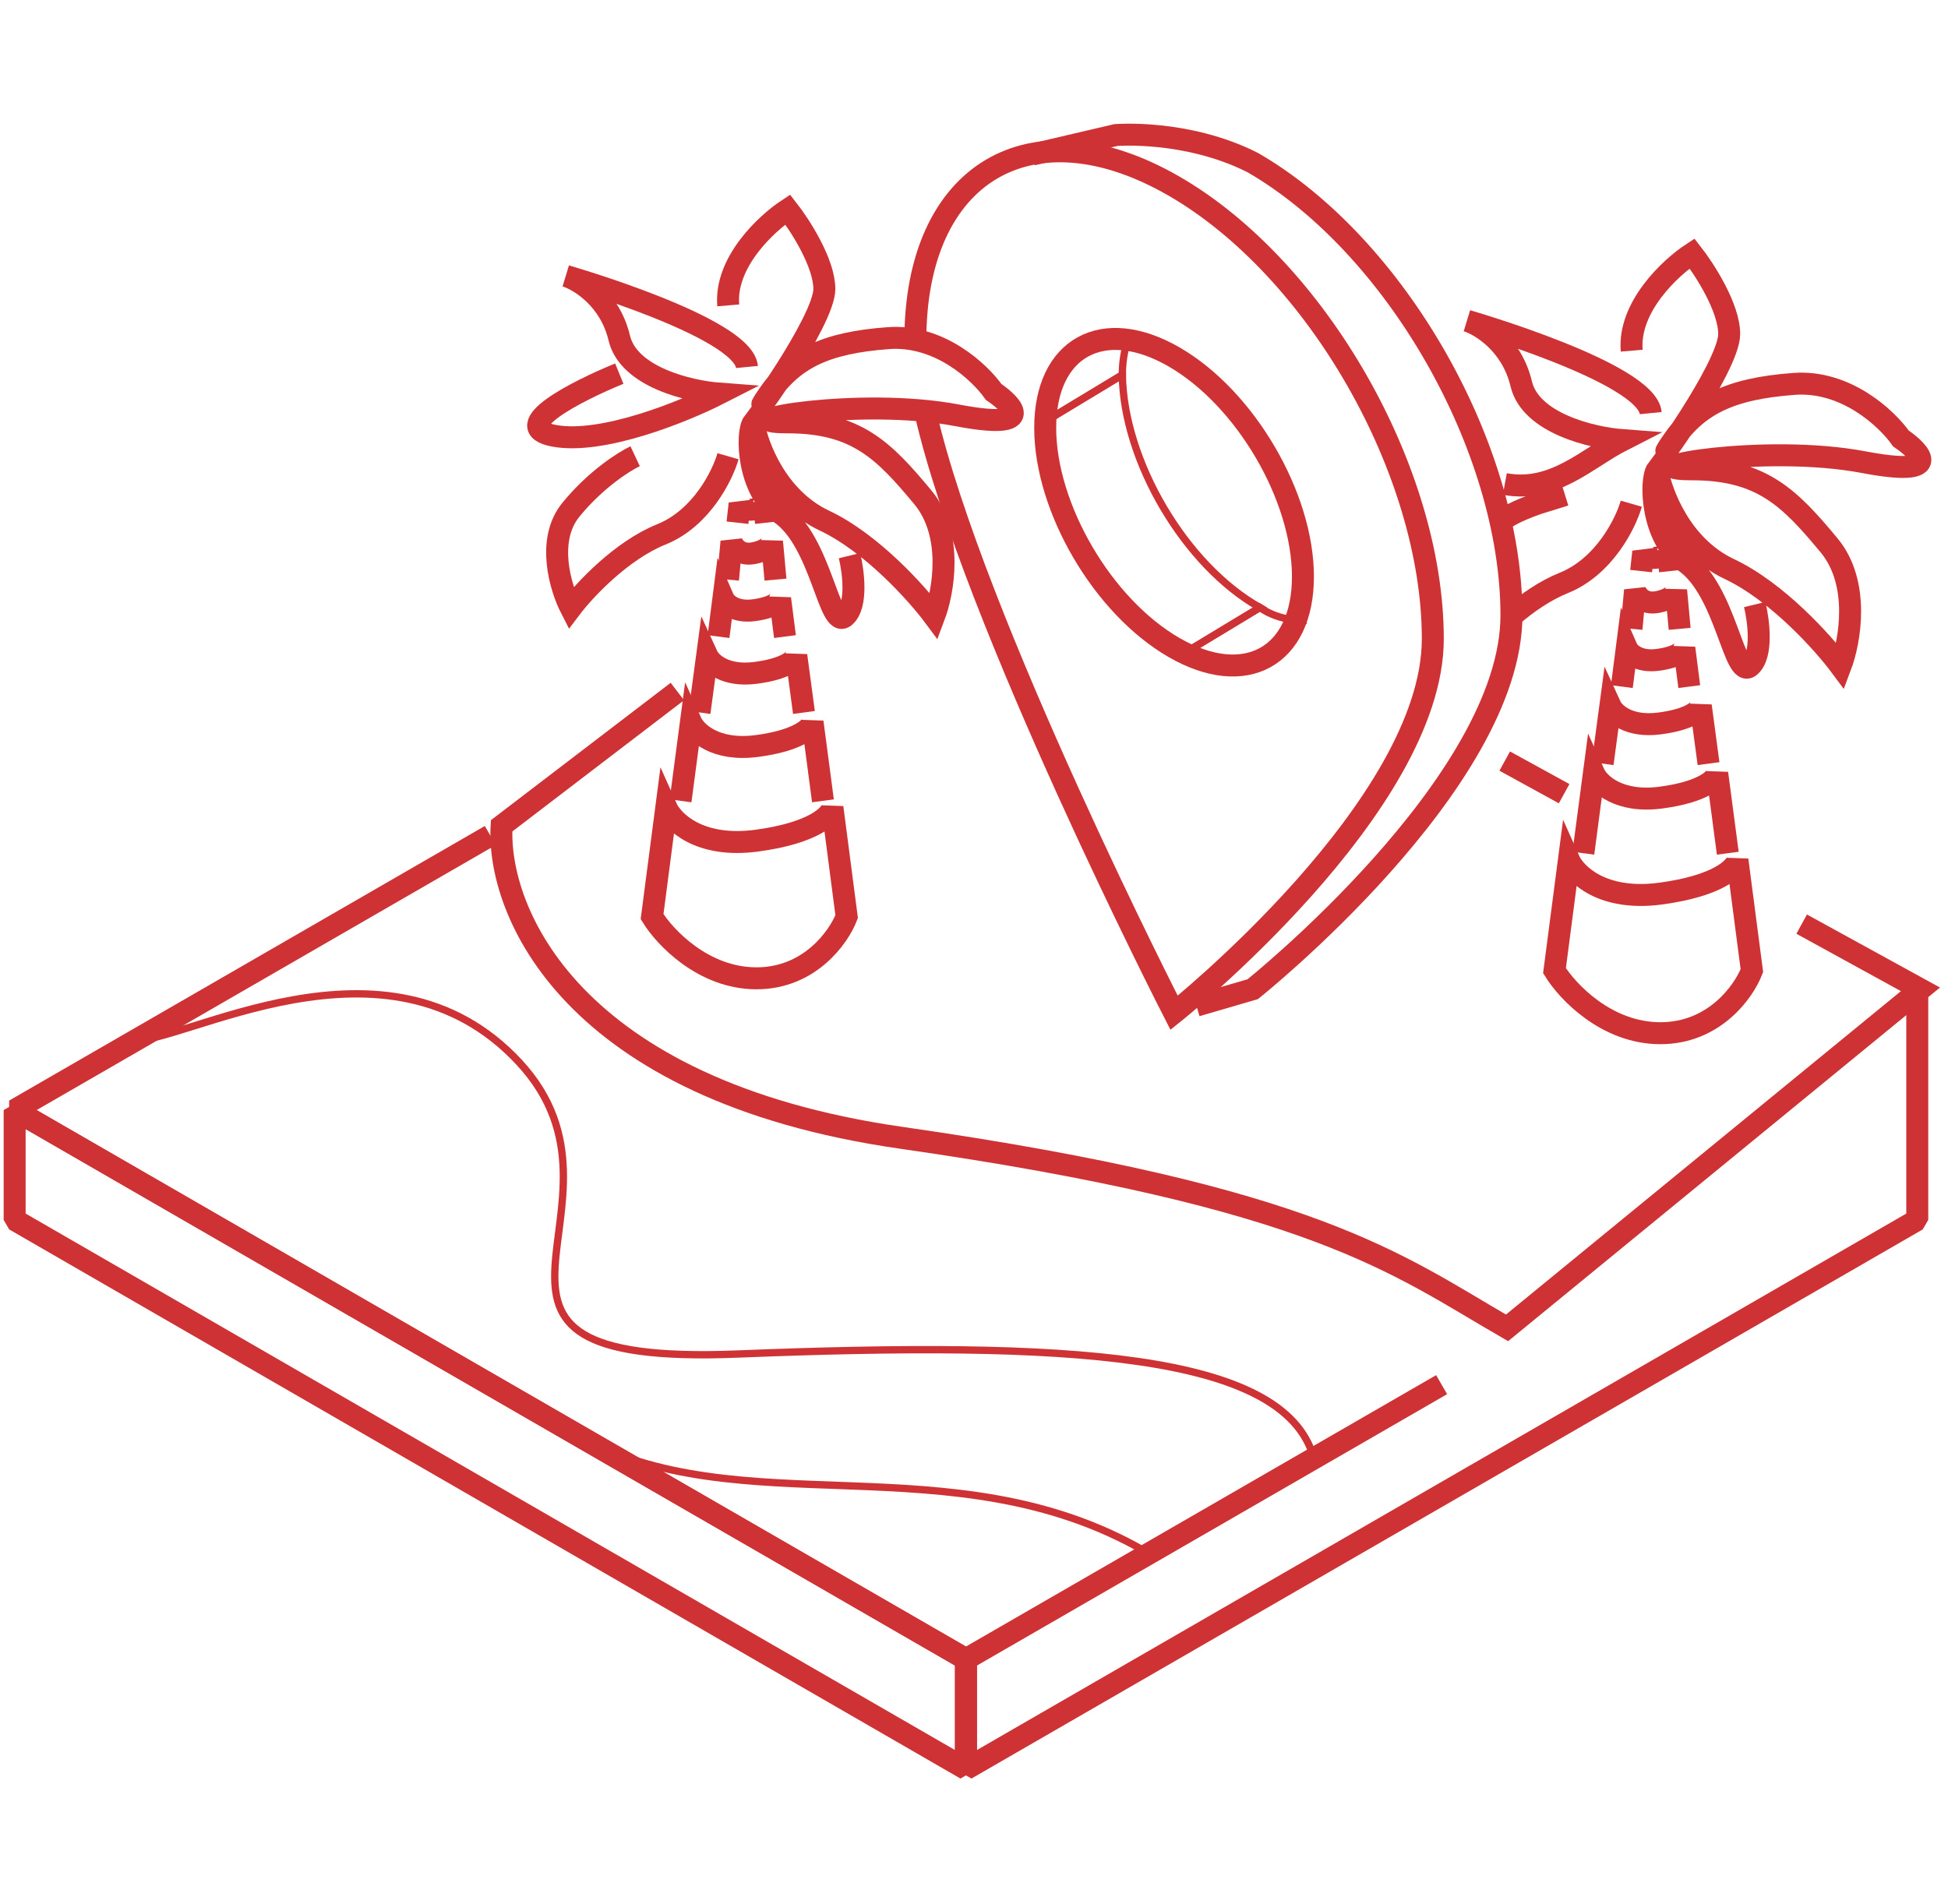
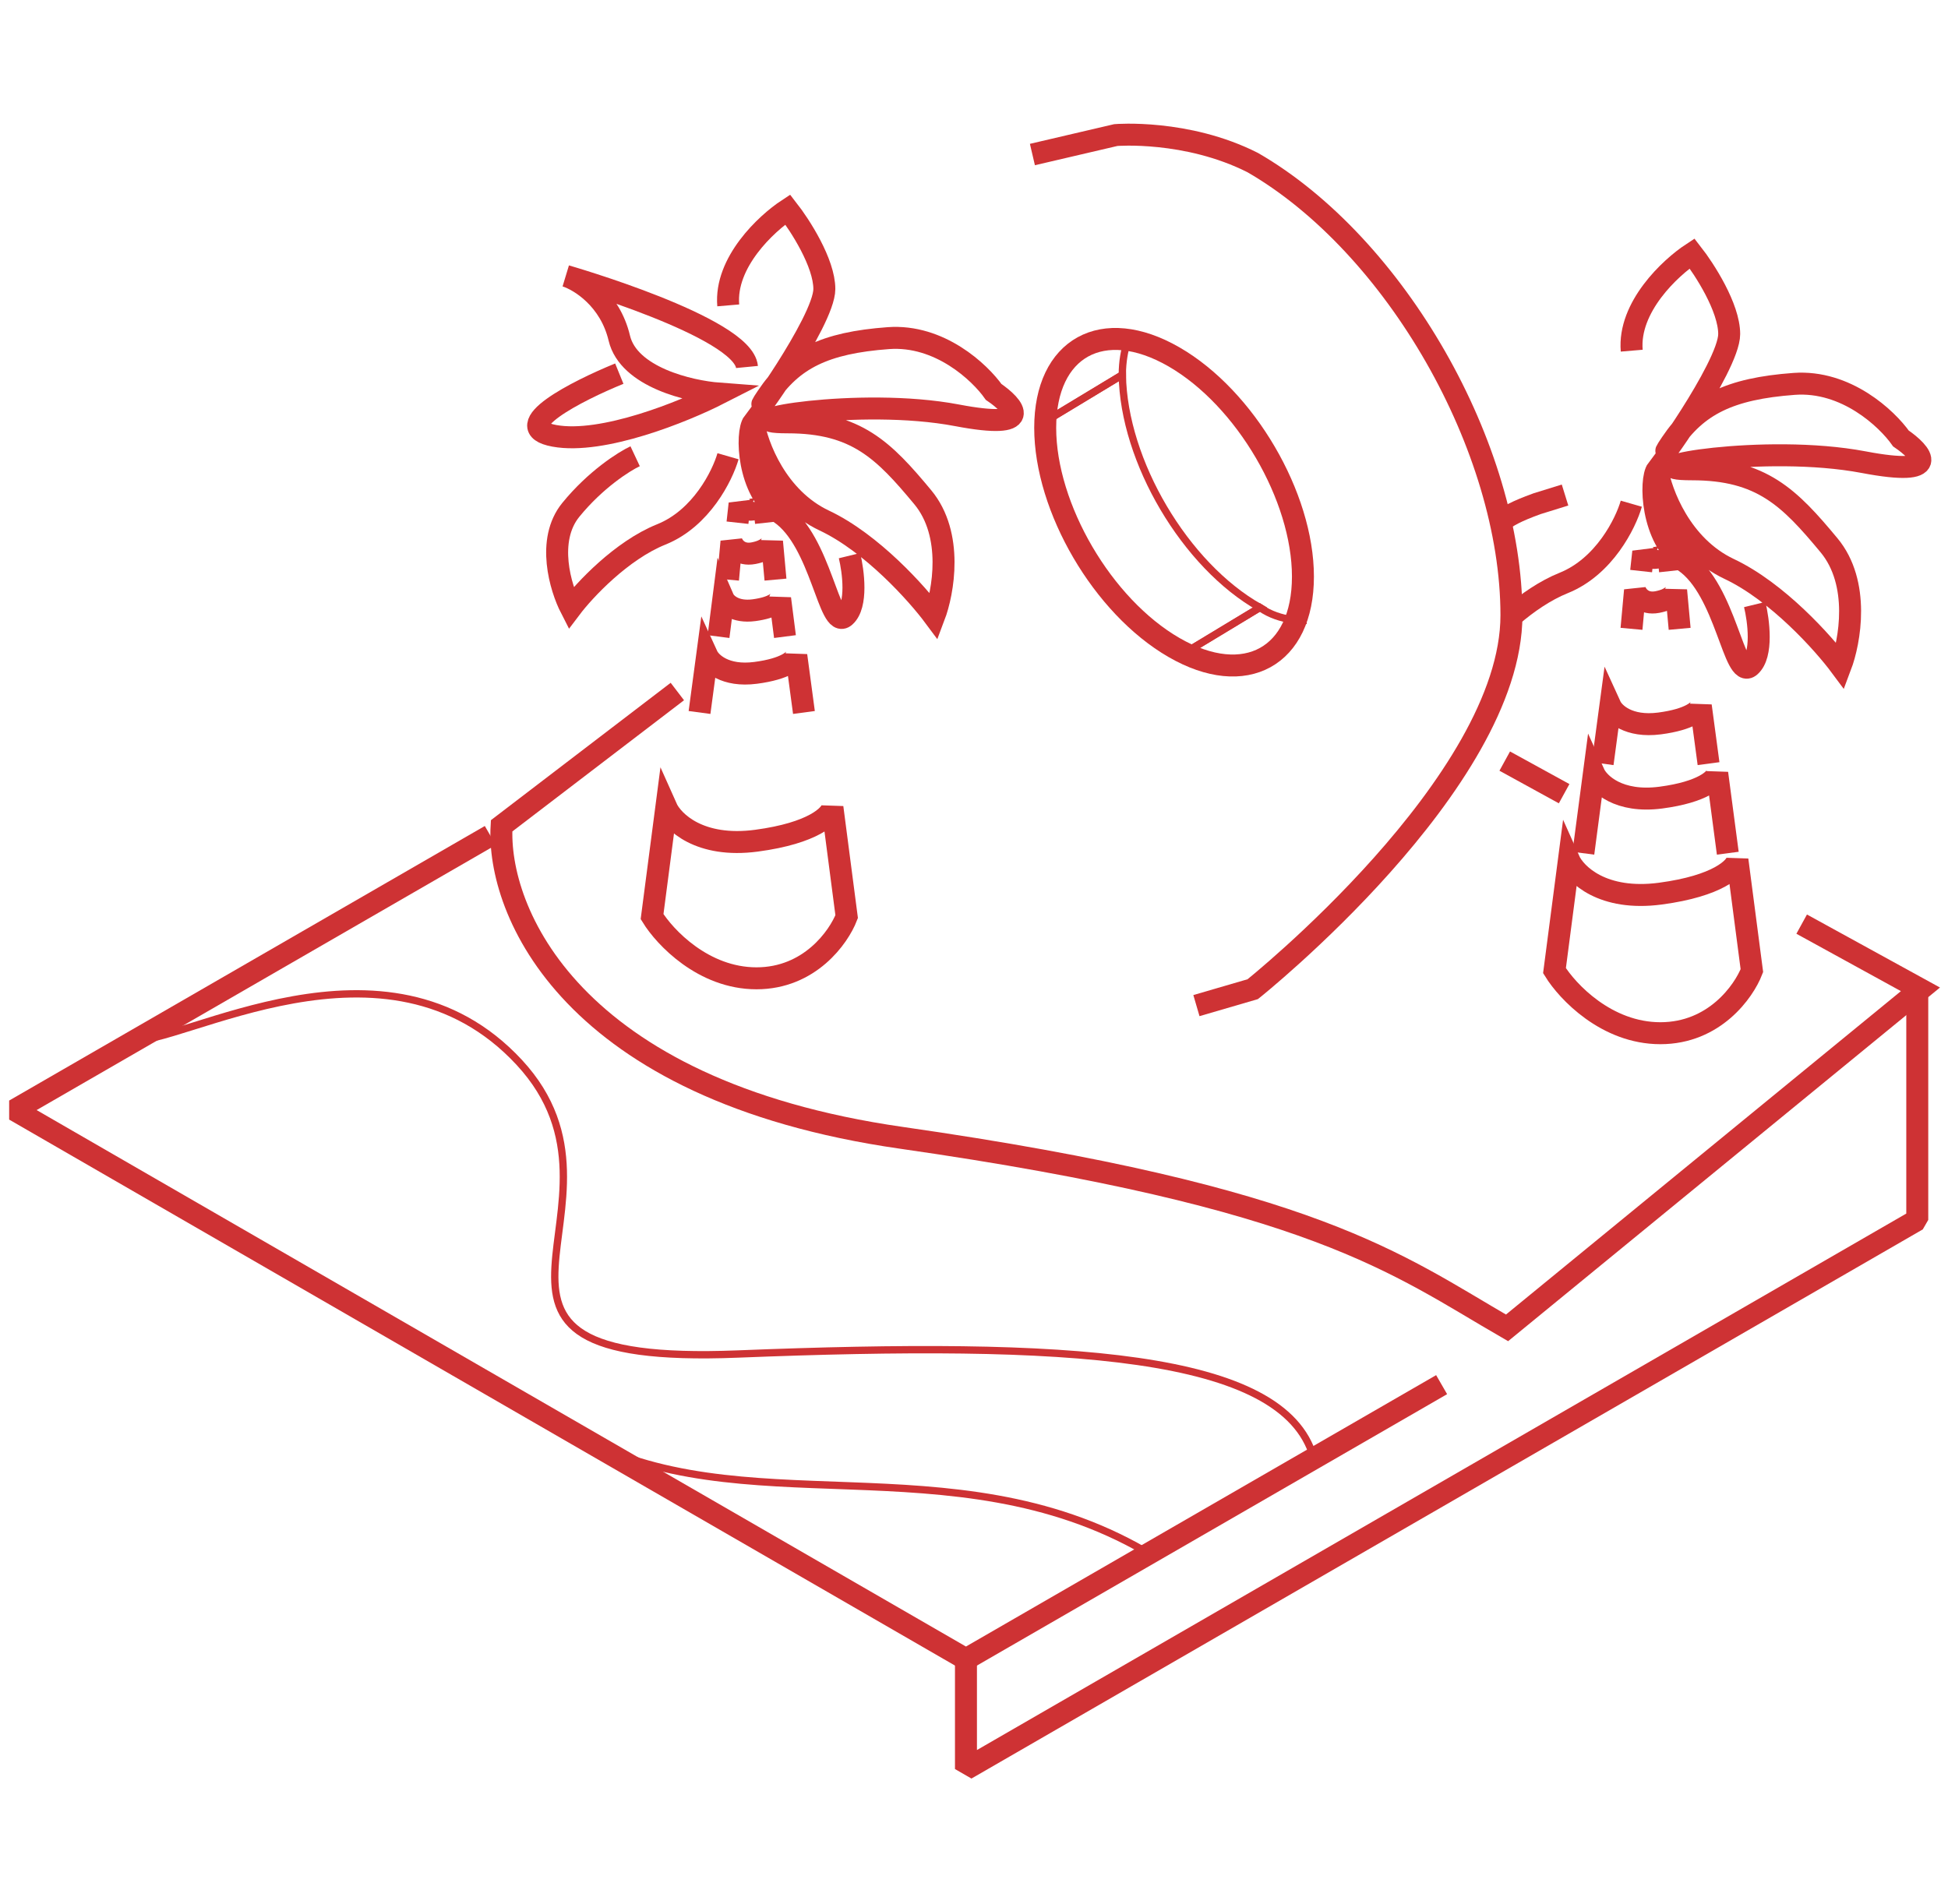
<svg xmlns="http://www.w3.org/2000/svg" width="133" height="130" viewBox="0 0 133 130" fill="none">
-   <path d="M65.951 113.305L1 75.805L1 83.305L65.951 120.805L65.951 113.305Z" stroke="#CE3234" stroke-width="1.5" stroke-linejoin="bevel" />
  <path d="M65.951 113.305L65.951 120.805L130.902 83.305L130.902 67.555" stroke="#CE3234" stroke-width="1.5" stroke-linejoin="bevel" />
  <path d="M98.427 94.555L65.951 113.305L1 75.805L33.476 57.055" stroke="#CE3234" stroke-width="1.5" stroke-linejoin="bevel" />
  <path d="M102.736 51.974L106.791 54.2M46.246 47.223L34.247 56.395C33.904 62.142 38.88 74.448 61.533 77.698C89.85 81.761 95.342 86.318 102.893 90.678L131.119 67.56L123.01 63.107" stroke="#CE3234" stroke-width="1.5" />
  <path d="M8.85 71.061C12.282 71.457 26.355 62.738 35.45 72.547C44.546 82.356 27.899 93.355 50.38 92.463C72.862 91.571 87.621 92.364 89.68 99.498" stroke="#CE3234" stroke-width="0.5" />
  <path d="M39.246 97.935C50.496 104.309 64.968 98.307 78.183 105.936" stroke="#CE3234" stroke-width="0.5" />
  <path d="M81.686 68.671L85.529 67.55C85.529 67.55 103.194 53.452 103.194 42.013C103.194 30.574 95.285 16.734 85.529 11.102C81.015 8.82 76.184 9.223 76.184 9.223L70.488 10.553" stroke="#CE3234" stroke-width="1.5" />
-   <path d="M62.496 23.226C62.496 11.787 70.405 7.079 80.161 12.712C89.916 18.345 97.825 32.184 97.825 43.623C97.825 55.062 80.161 69.161 80.161 69.161C80.161 69.161 66.442 42.372 63.184 28.18" stroke="#CE3234" stroke-width="1.5" />
  <path d="M88.958 39.376C88.958 44.841 85.032 47.033 80.159 44.219C75.286 41.406 71.361 34.681 71.361 29.216C71.361 23.751 75.286 21.56 80.159 24.373C85.032 27.187 88.958 33.911 88.958 39.376Z" stroke="#CE3234" stroke-width="1.5" />
  <path d="M89.202 42.367C89.202 42.367 87.458 42.501 86.017 41.486L80.348 44.911" stroke="#CE3234" stroke-width="0.5" />
  <path d="M80.349 44.914L86.018 41.489C80.92 38.614 76.716 31.499 76.627 25.598L70.958 29.023" stroke="#CE3234" stroke-width="0.5" />
  <path d="M77.259 22.643C77.259 22.643 76.627 23.716 76.627 25.597L70.958 29.022" stroke="#CE3234" stroke-width="0.5" />
  <path d="M107.119 58.723L106.133 66.283C107.009 67.707 109.683 70.556 113.364 70.556C117.046 70.556 119.062 67.707 119.61 66.283L118.623 58.723C118.514 59.27 117.309 60.498 113.364 61.024C109.42 61.55 107.557 59.709 107.119 58.723Z" stroke="#CE3234" stroke-width="1.5" />
  <path d="M108.104 58.265L108.825 52.805C109.146 53.517 110.509 54.846 113.395 54.467C116.281 54.087 117.163 53.2 117.243 52.805L117.965 58.265" stroke="#CE3234" stroke-width="1.5" />
  <path d="M109.42 52.148L109.949 48.203C110.184 48.718 111.184 49.678 113.3 49.404C115.417 49.129 116.063 48.489 116.122 48.203L116.651 52.148" stroke="#CE3234" stroke-width="1.5" />
-   <path d="M110.732 46.887L111.069 44.258C111.219 44.601 111.855 45.241 113.202 45.058C114.549 44.875 114.96 44.448 114.998 44.258L115.334 46.887" stroke="#CE3234" stroke-width="1.5" />
  <path d="M111.391 42.942L111.631 40.312C111.738 40.656 112.192 41.296 113.154 41.113C114.116 40.93 114.41 40.503 114.437 40.312L114.678 42.942" stroke="#CE3234" stroke-width="1.5" />
  <path d="M112.049 38.998L112.193 37.684C112.257 37.855 112.53 38.175 113.107 38.084C113.684 37.992 113.861 37.779 113.877 37.684L114.021 38.998" stroke="#CE3234" stroke-width="1.5" />
  <path d="M119.804 41.283C120.068 42.363 120.374 44.718 119.487 45.495C118.378 46.468 117.858 40.286 115.006 38.342C112.725 36.786 112.621 32.75 113.149 32.048C113.413 33.668 114.765 37.297 118.061 38.853C121.357 40.408 124.505 43.929 125.667 45.495C126.3 43.821 127.029 39.825 124.874 37.233C122.181 33.992 120.279 32.048 115.526 32.048C110.772 32.048 120.438 30.266 127.251 31.562C132.702 32.599 131.212 30.914 129.786 29.942C128.835 28.592 126.047 25.956 122.498 26.215C118.061 26.54 115.843 27.674 114.1 30.266C112.357 32.858 118.061 25.081 118.061 22.813C118.061 20.999 116.371 18.385 115.526 17.305C114.047 18.277 111.153 20.966 111.406 23.947" stroke="#CE3234" stroke-width="1.5" />
-   <path d="M112.705 28.212C112.437 25.444 100.164 21.906 100.164 21.906C101.129 22.214 103.219 23.506 103.862 26.213C104.505 28.919 108.739 29.904 110.776 30.058C108.364 31.288 106.086 33.669 102.742 33.054" stroke="#CE3234" stroke-width="1.5" />
  <path d="M111.378 34.397C110.993 35.737 109.53 38.697 106.759 39.81C105.497 40.318 104.278 41.165 103.237 42.055M106.853 33.805L104.945 34.397C103.479 34.93 102.979 35.23 102.354 35.68" stroke="#CE3234" stroke-width="1.5" />
  <path d="M45.492 55.141L44.52 62.594C45.384 63.999 48.02 66.807 51.649 66.807C55.279 66.807 57.266 63.999 57.806 62.594L56.834 55.141C56.726 55.681 55.538 56.891 51.649 57.409C47.76 57.928 45.924 56.113 45.492 55.141Z" stroke="#CE3234" stroke-width="1.5" />
-   <path d="M46.465 54.688L47.176 49.305C47.492 50.007 48.836 51.318 51.682 50.943C54.527 50.569 55.397 49.695 55.476 49.305L56.187 54.688" stroke="#CE3234" stroke-width="1.5" />
  <path d="M47.76 48.654L48.281 44.766C48.513 45.273 49.499 46.22 51.585 45.949C53.672 45.679 54.31 45.047 54.368 44.766L54.889 48.654" stroke="#CE3234" stroke-width="1.5" />
  <path d="M49.057 43.471L49.389 40.879C49.536 41.217 50.163 41.848 51.491 41.668C52.819 41.488 53.225 41.067 53.262 40.879L53.594 43.471" stroke="#CE3234" stroke-width="1.5" />
  <path d="M49.705 39.581L49.942 36.988C50.048 37.326 50.495 37.958 51.444 37.777C52.392 37.597 52.682 37.176 52.709 36.988L52.946 39.581" stroke="#CE3234" stroke-width="1.5" />
  <path d="M50.353 35.695L50.496 34.398C50.559 34.568 50.828 34.883 51.397 34.793C51.966 34.703 52.14 34.492 52.156 34.398L52.298 35.695" stroke="#CE3234" stroke-width="1.5" />
  <path d="M58 37.945C58.26 39.01 58.562 41.332 57.688 42.098C56.594 43.057 56.082 36.962 53.27 35.045C51.02 33.512 50.918 29.533 51.439 28.841C51.699 30.438 53.032 34.016 56.282 35.549C59.531 37.083 62.634 40.554 63.78 42.098C64.405 40.448 65.123 36.508 62.999 33.952C60.343 30.757 58.469 28.841 53.782 28.841C49.096 28.841 58.625 27.084 65.342 28.361C70.716 29.384 69.248 27.722 67.841 26.764C66.904 25.433 64.155 22.834 60.656 23.09C56.282 23.41 54.094 24.527 52.376 27.083C50.658 29.639 56.282 21.972 56.282 19.736C56.282 17.947 54.615 15.37 53.782 14.305C52.324 15.263 49.471 17.915 49.721 20.854" stroke="#CE3234" stroke-width="1.5" />
  <path d="M51.001 25.061C50.737 22.331 38.637 18.844 38.637 18.844C39.588 19.147 41.649 20.421 42.283 23.09C42.917 25.758 47.091 26.729 49.099 26.88C46.721 28.093 41.141 30.368 37.844 29.761C34.547 29.155 39.429 26.678 42.283 25.516" stroke="#CE3234" stroke-width="1.5" />
  <path d="M49.706 31.156C49.326 32.478 47.884 35.396 45.152 36.494C42.42 37.592 39.894 40.307 38.973 41.527C38.268 40.154 37.282 36.891 38.973 34.816C40.664 32.742 42.605 31.512 43.364 31.156" stroke="#CE3234" stroke-width="1.5" />
</svg>